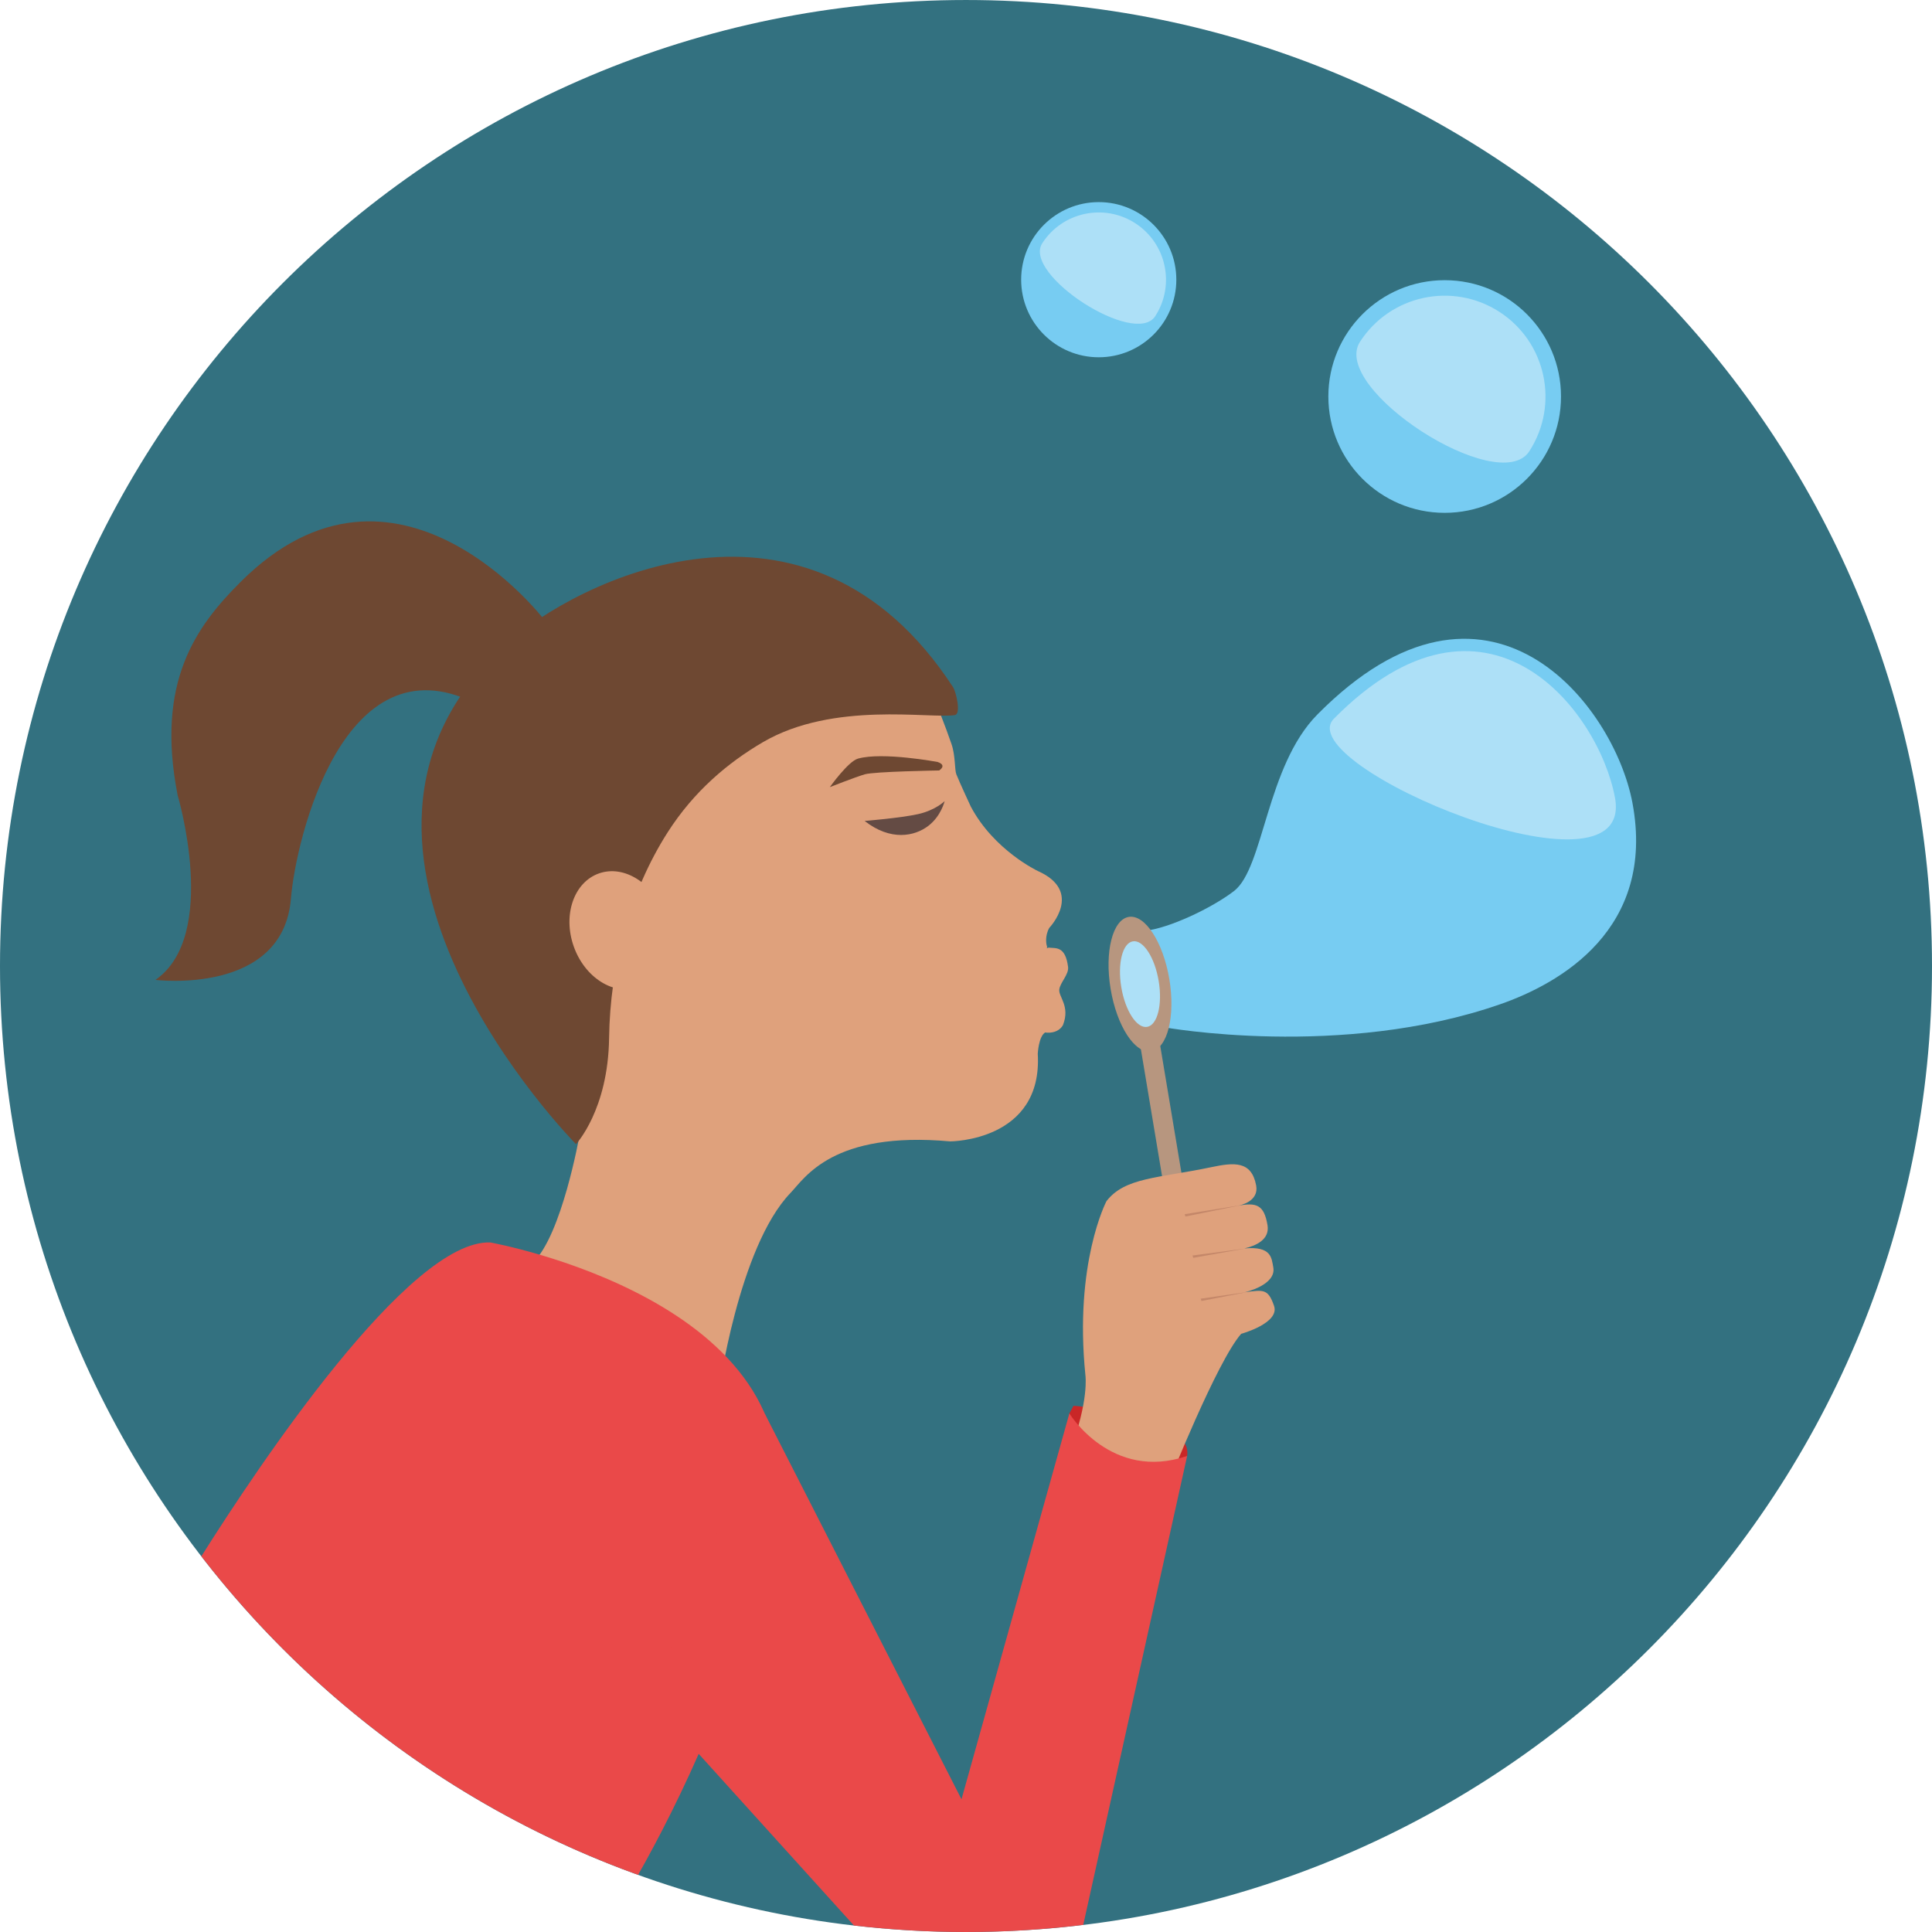
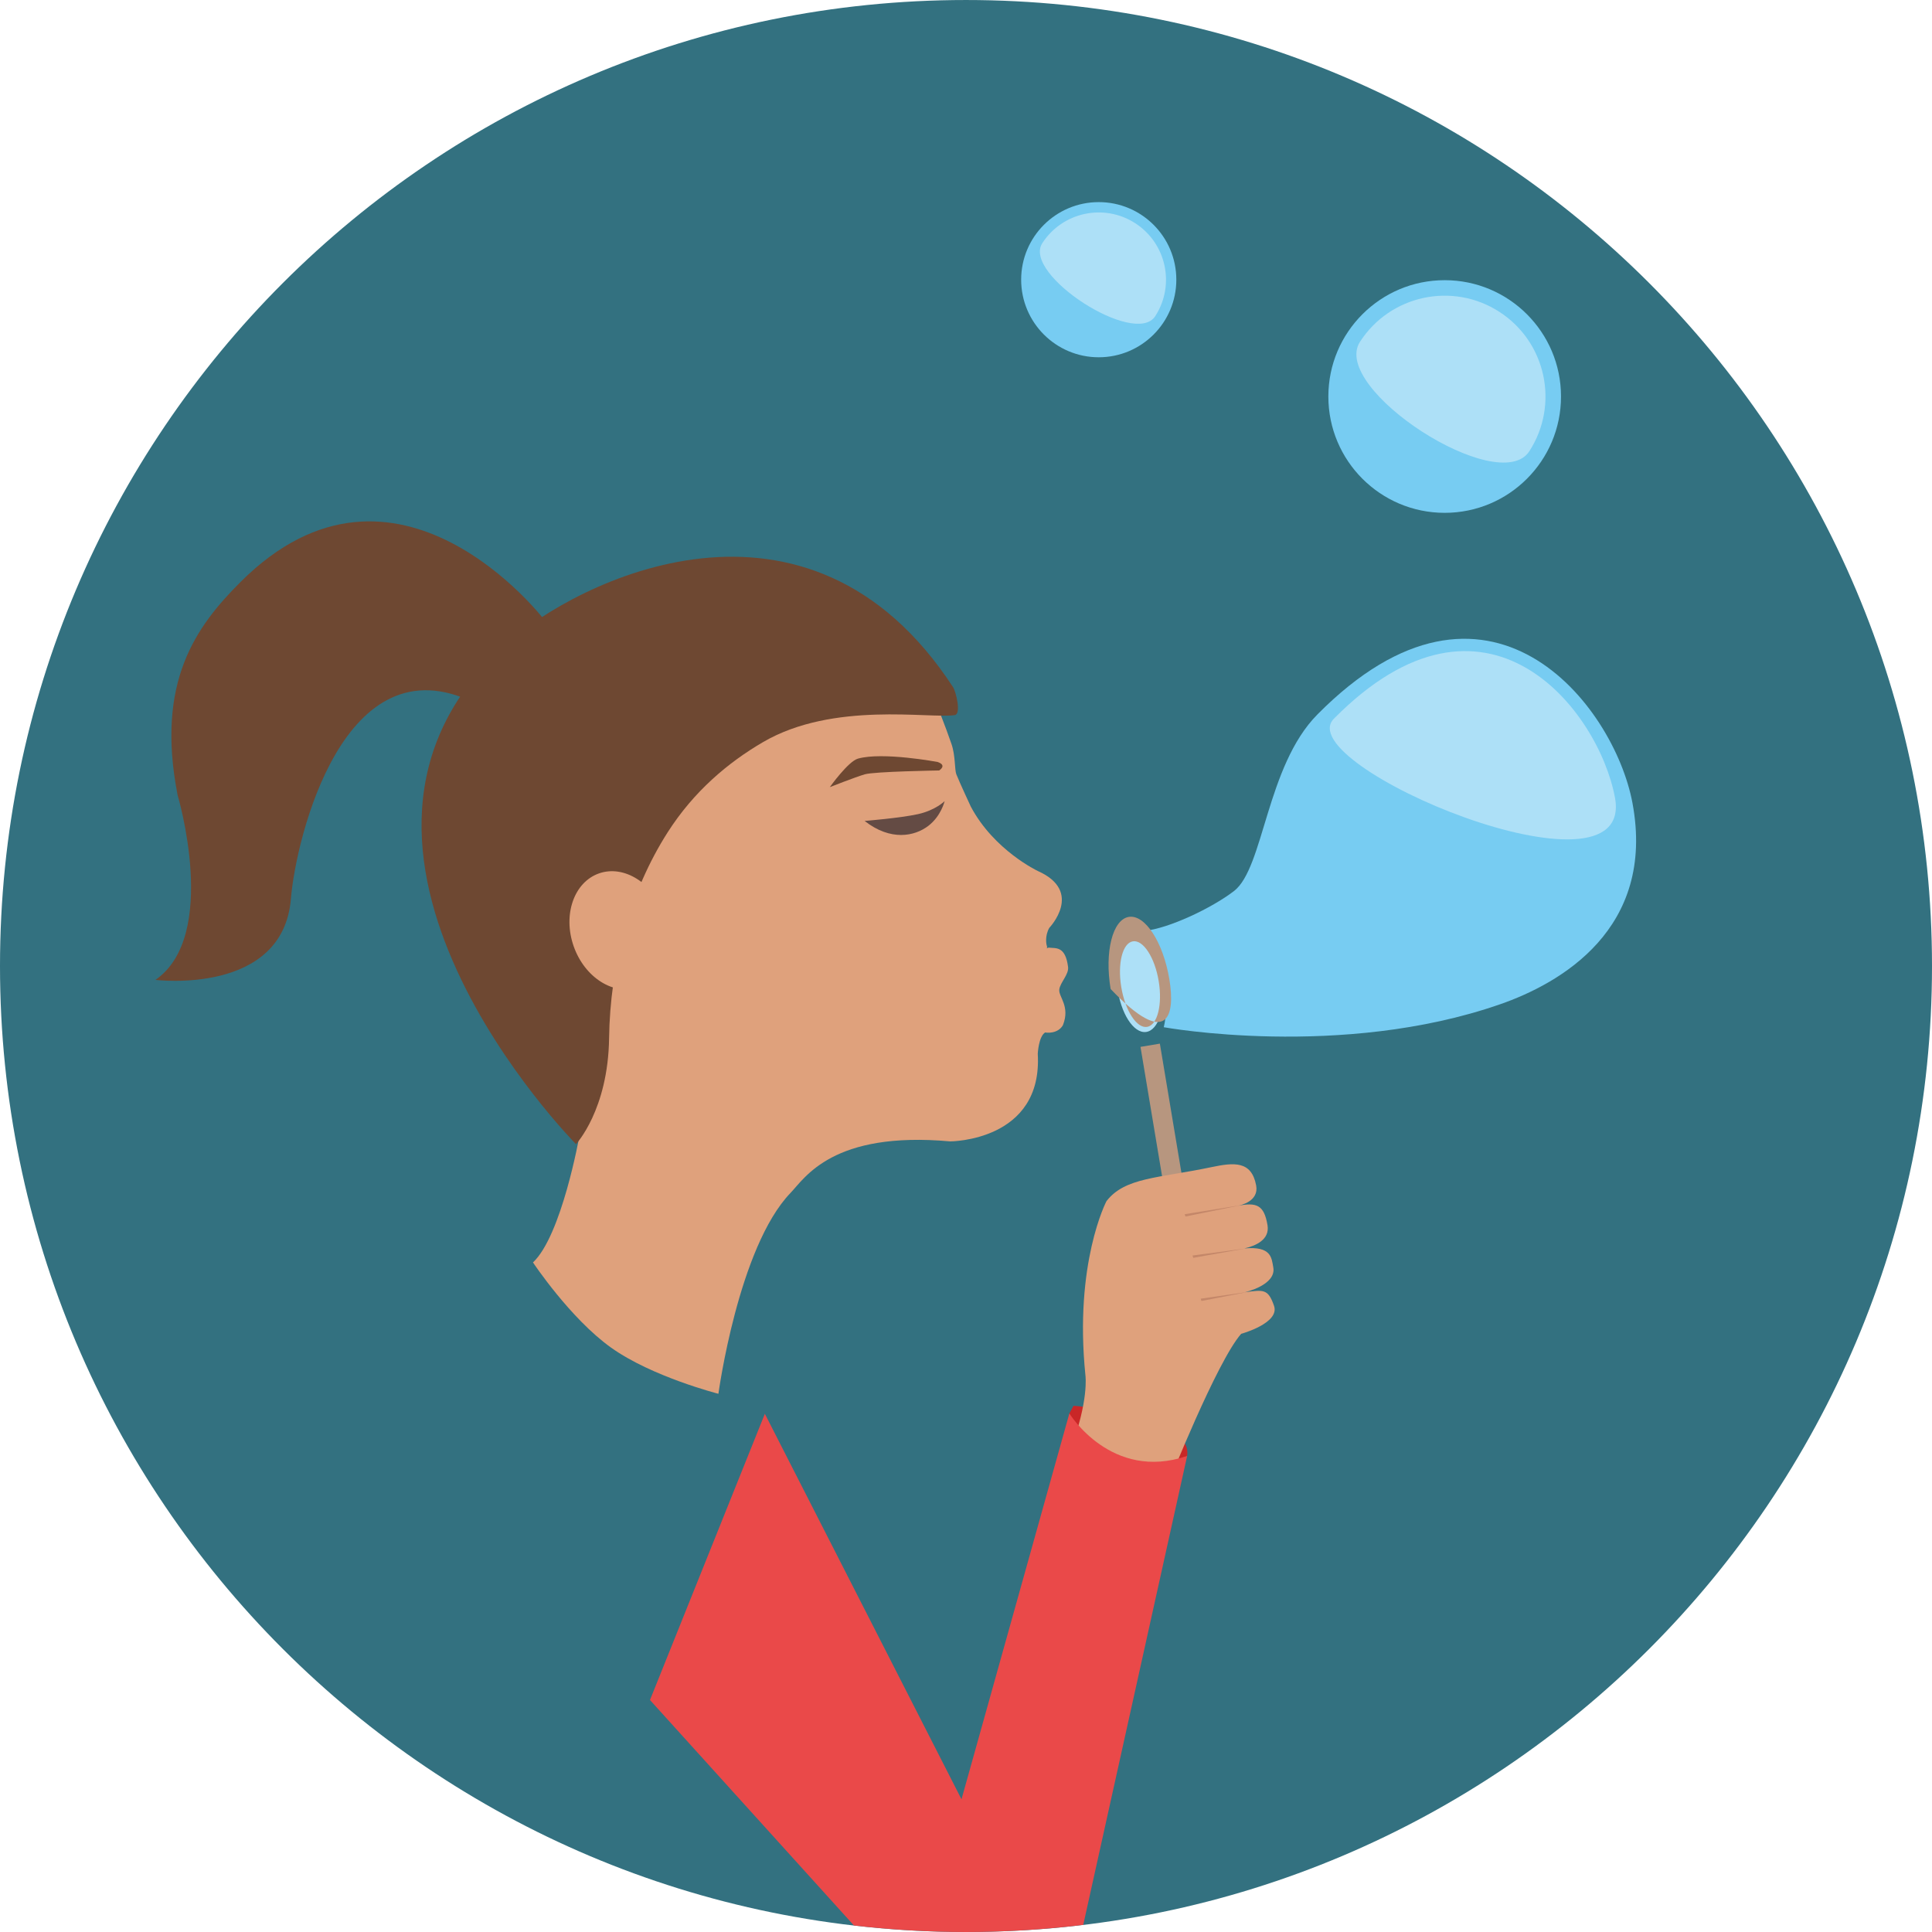
<svg xmlns="http://www.w3.org/2000/svg" height="800px" width="800px" version="1.1" id="Layer_1" viewBox="0 0 496.158 496.158" xml:space="preserve">
  <path style="fill:#337180;" d="M248.082,0.002C111.07,0.002,0,111.062,0,248.085c0,137,111.07,248.07,248.082,248.07   c137.006,0,248.076-111.07,248.076-248.07C496.158,111.062,385.088,0.002,248.082,0.002z" />
  <ellipse transform="matrix(-0.129 -0.992 0.992 -0.129 79.647 575.661)" style="fill:#ADE0F7;" cx="292.689" cy="252.845" rx="12.425" ry="5.845" />
  <path style="fill:#77CCF2;" d="M419.234,206.213c-4.716-25.274-37.109-67.009-80.925-22.716   c-13.126,13.269-13.716,39.419-21.409,45.334c-5.666,4.355-16.721,9.608-23.01,10.232c0,0,7.74,13.197,4.979,24.737   c0,0,45.556,8.31,86.376-5.892C400.551,252.585,425.288,238.655,419.234,206.213z" />
  <path style="fill:#ADE0F7;" d="M414.738,204.82c-4.203-22.542-33.094-59.764-72.172-20.26   C330.857,196.394,420.137,233.754,414.738,204.82z" />
  <g>
    <path style="fill:#B7967F;" d="M297.868,268.017l-4.976,0.831l6.85,41.044c0,0,1.097,1.52,2.847,1.103s2.13-1.933,2.13-1.933    L297.868,268.017z" />
-     <path style="fill:#B7967F;" d="M300.301,251.471c-1.591-9.531-6.256-16.695-10.421-16c-4.167,0.695-6.252,8.985-4.661,18.516    c1.591,9.531,6.254,16.695,10.422,15.999C299.807,269.292,301.892,261.003,300.301,251.471z M294.593,263.714    c-2.651,0.442-5.621-4.117-6.634-10.184c-1.012-6.067,0.315-11.344,2.968-11.787s5.621,4.117,6.634,10.184    C298.574,257.995,297.246,263.271,294.593,263.714z" />
+     <path style="fill:#B7967F;" d="M300.301,251.471c-1.591-9.531-6.256-16.695-10.421-16c-4.167,0.695-6.252,8.985-4.661,18.516    C299.807,269.292,301.892,261.003,300.301,251.471z M294.593,263.714    c-2.651,0.442-5.621-4.117-6.634-10.184c-1.012-6.067,0.315-11.344,2.968-11.787s5.621,4.117,6.634,10.184    C298.574,257.995,297.246,263.271,294.593,263.714z" />
  </g>
  <path style="fill:#DFA17C;" d="M266.511,223.676c0,0-11.244-5.292-17.197-16.535c0,0-2.776-5.942-3.725-8.314   c-0.44-1.101-0.218-4.827-1.228-7.731c-3.24-9.333-7.812-20.492-12.905-26.945c0,0-32.466-31.028-72.81-13.832   c0,0-46.934,18.039-46.298,59.525s20.559,60.129,36.433,81.955c0,0-4.538,25.508-11.905,32.409c0,0,9.546,14.371,20.046,21.871   s27.574,11.859,27.574,11.859s5.109-37.656,18.519-51.589c3.692-3.837,10.787-15.957,41.007-13.228c0,0,23.809-0.001,22.486-22.488   c0,0,0.193-4.438,1.913-5.505l0.468-22.101c-0.21-0.396-0.605-2.688,0.58-4.745C269.469,238.283,278.415,228.968,266.511,223.676z" />
  <path style="fill:#6E4832;" d="M240.779,195.682c0,0-14.133-2.648-20.443-0.86c-2.531,0.717-7.225,7.319-7.225,7.319   s6.525-2.566,8.977-3.289c2.45-0.723,19.092-0.988,19.092-0.988S243.347,196.553,240.779,195.682z" />
  <path style="fill:#644B44;" d="M235.755,209.078c-4.5,1-13.708,1.75-13.708,1.75c6.676,5.228,12.842,3.964,16.375,1.25   c3.28-2.521,4.167-6.333,4.167-6.333S240.255,208.078,235.755,209.078z" />
  <path style="fill:#6E4832;" d="M244.767,176.488c-37.212-57.05-96.592-27.575-115.019-10.873   c-57.326,51.963,18.174,128.213,18.174,128.213s8.25-8.75,8.5-27.25c0.25-18.525,5.244-37.523,15.076-52.886   c6.692-10.456,15.436-17.853,24.478-23.123c18.09-10.545,42.756-5.936,49.218-6.925   C246.913,183.381,245.504,177.618,244.767,176.488z" />
  <g>
    <path style="fill:#DFA17C;" d="M272.038,254.098c0.221-1.765,2.494-3.857,2.254-5.772c-0.688-5.494-3.231-4.734-4.866-4.961    c-1.636-0.228-4.94,7.649-4.94,7.649c-1.44,3.103,0.476,13.126,0.476,13.126c6.363,2.857,8.026-0.91,8.026-0.91    C274.885,258.368,271.801,255.995,272.038,254.098z" />
    <ellipse transform="matrix(-0.331 -0.944 0.944 -0.331 -14.054 468)" style="fill:#DFA17C;" cx="158.869" cy="238.982" rx="15.495" ry="12.326" />
  </g>
  <path style="fill:#6E4832;" d="M61.746,149.485c-11.387,11.386-21.824,25.619-16.131,54.718c0,0,10.754,36.057-5.693,47.443   c0,0,32.756,4.066,34.792-20.875c1.265-15.498,13.601-66.737,47.128-50.29l18.027-21.191   C139.869,159.29,101.843,109.388,61.746,149.485z" />
-   <path style="fill:#EA4949;" d="M125.922,319.078c-20.817-0.801-59.581,57.371-74.208,80.596   c28.587,36.974,67.378,65.653,112.16,81.812c9.799-17.32,27.337-52.151,35.048-91.407   C209.922,334.078,125.922,319.078,125.922,319.078z" />
  <path style="fill:#C92727;" d="M275.697,361.013l-1.073,1.968c4.967,26.311,30.249,10.919,30.249,10.919   C306.483,363.34,275.697,361.013,275.697,361.013z" />
  <path style="fill:#DFA17C;" d="M327.183,335.341c-1.53-4.428-2.735-4.104-7.52-3.477c0,0,8.196-1.831,7.326-6.428   c-0.452-2.389-0.438-5.466-7.424-4.826c2.862-0.653,6.563-2.223,5.945-5.956c-0.876-5.271-2.849-5.891-7.586-5.005   c0.664-0.121,5.441-1.135,4.667-5.226c-1.205-6.366-5.688-5.905-11.528-4.68c-13.604,2.856-22.196,2.593-26.914,8.736   c0,0-8.341,15.862-5.401,44.714c0,0,0.958,6.539-3.921,19.227c-4.881,12.688,18.263,18.809,25.168,8.679   c0,0,12.522-31.498,18.749-38.558C318.744,342.542,328.731,339.809,327.183,335.341z" />
  <g>
    <polygon style="fill:#C48769;" points="304.246,311.818 304.429,312.413 318.856,309.473  " />
    <polygon style="fill:#C48769;" points="306.255,322.428 306.437,323.025 319.779,320.641  " />
    <polygon style="fill:#C48769;" points="308.354,333.516 308.538,334.111 320.487,331.779  " />
  </g>
  <path style="fill:#EA4949;" d="M274.624,362.982l-27.702,99.097l-50.5-99l-29.5,73.5l52.372,57.904   c9.446,1.092,19.049,1.672,28.788,1.672c10.191,0,20.236-0.628,30.105-1.823l26.686-120.432   C285.373,380.568,274.624,362.982,274.624,362.982z" />
  <circle style="fill:#77CCF2;" cx="371.009" cy="101.828" r="29.874" />
  <path style="fill:#ADE0F7;" d="M385.05,80.079c-12.011-7.758-28.036-4.309-35.794,7.703c-7.757,12.012,35.74,40.104,43.498,28.092   C400.511,103.862,397.063,87.837,385.05,80.079z" />
  <circle style="fill:#77CCF2;" cx="282.169" cy="71.828" r="19.924" />
  <path style="fill:#ADE0F7;" d="M291.539,57.324c-8.011-5.174-18.699-2.874-23.873,5.137s23.838,26.748,29.012,18.736   C301.851,73.185,299.552,62.496,291.539,57.324z" />
</svg>